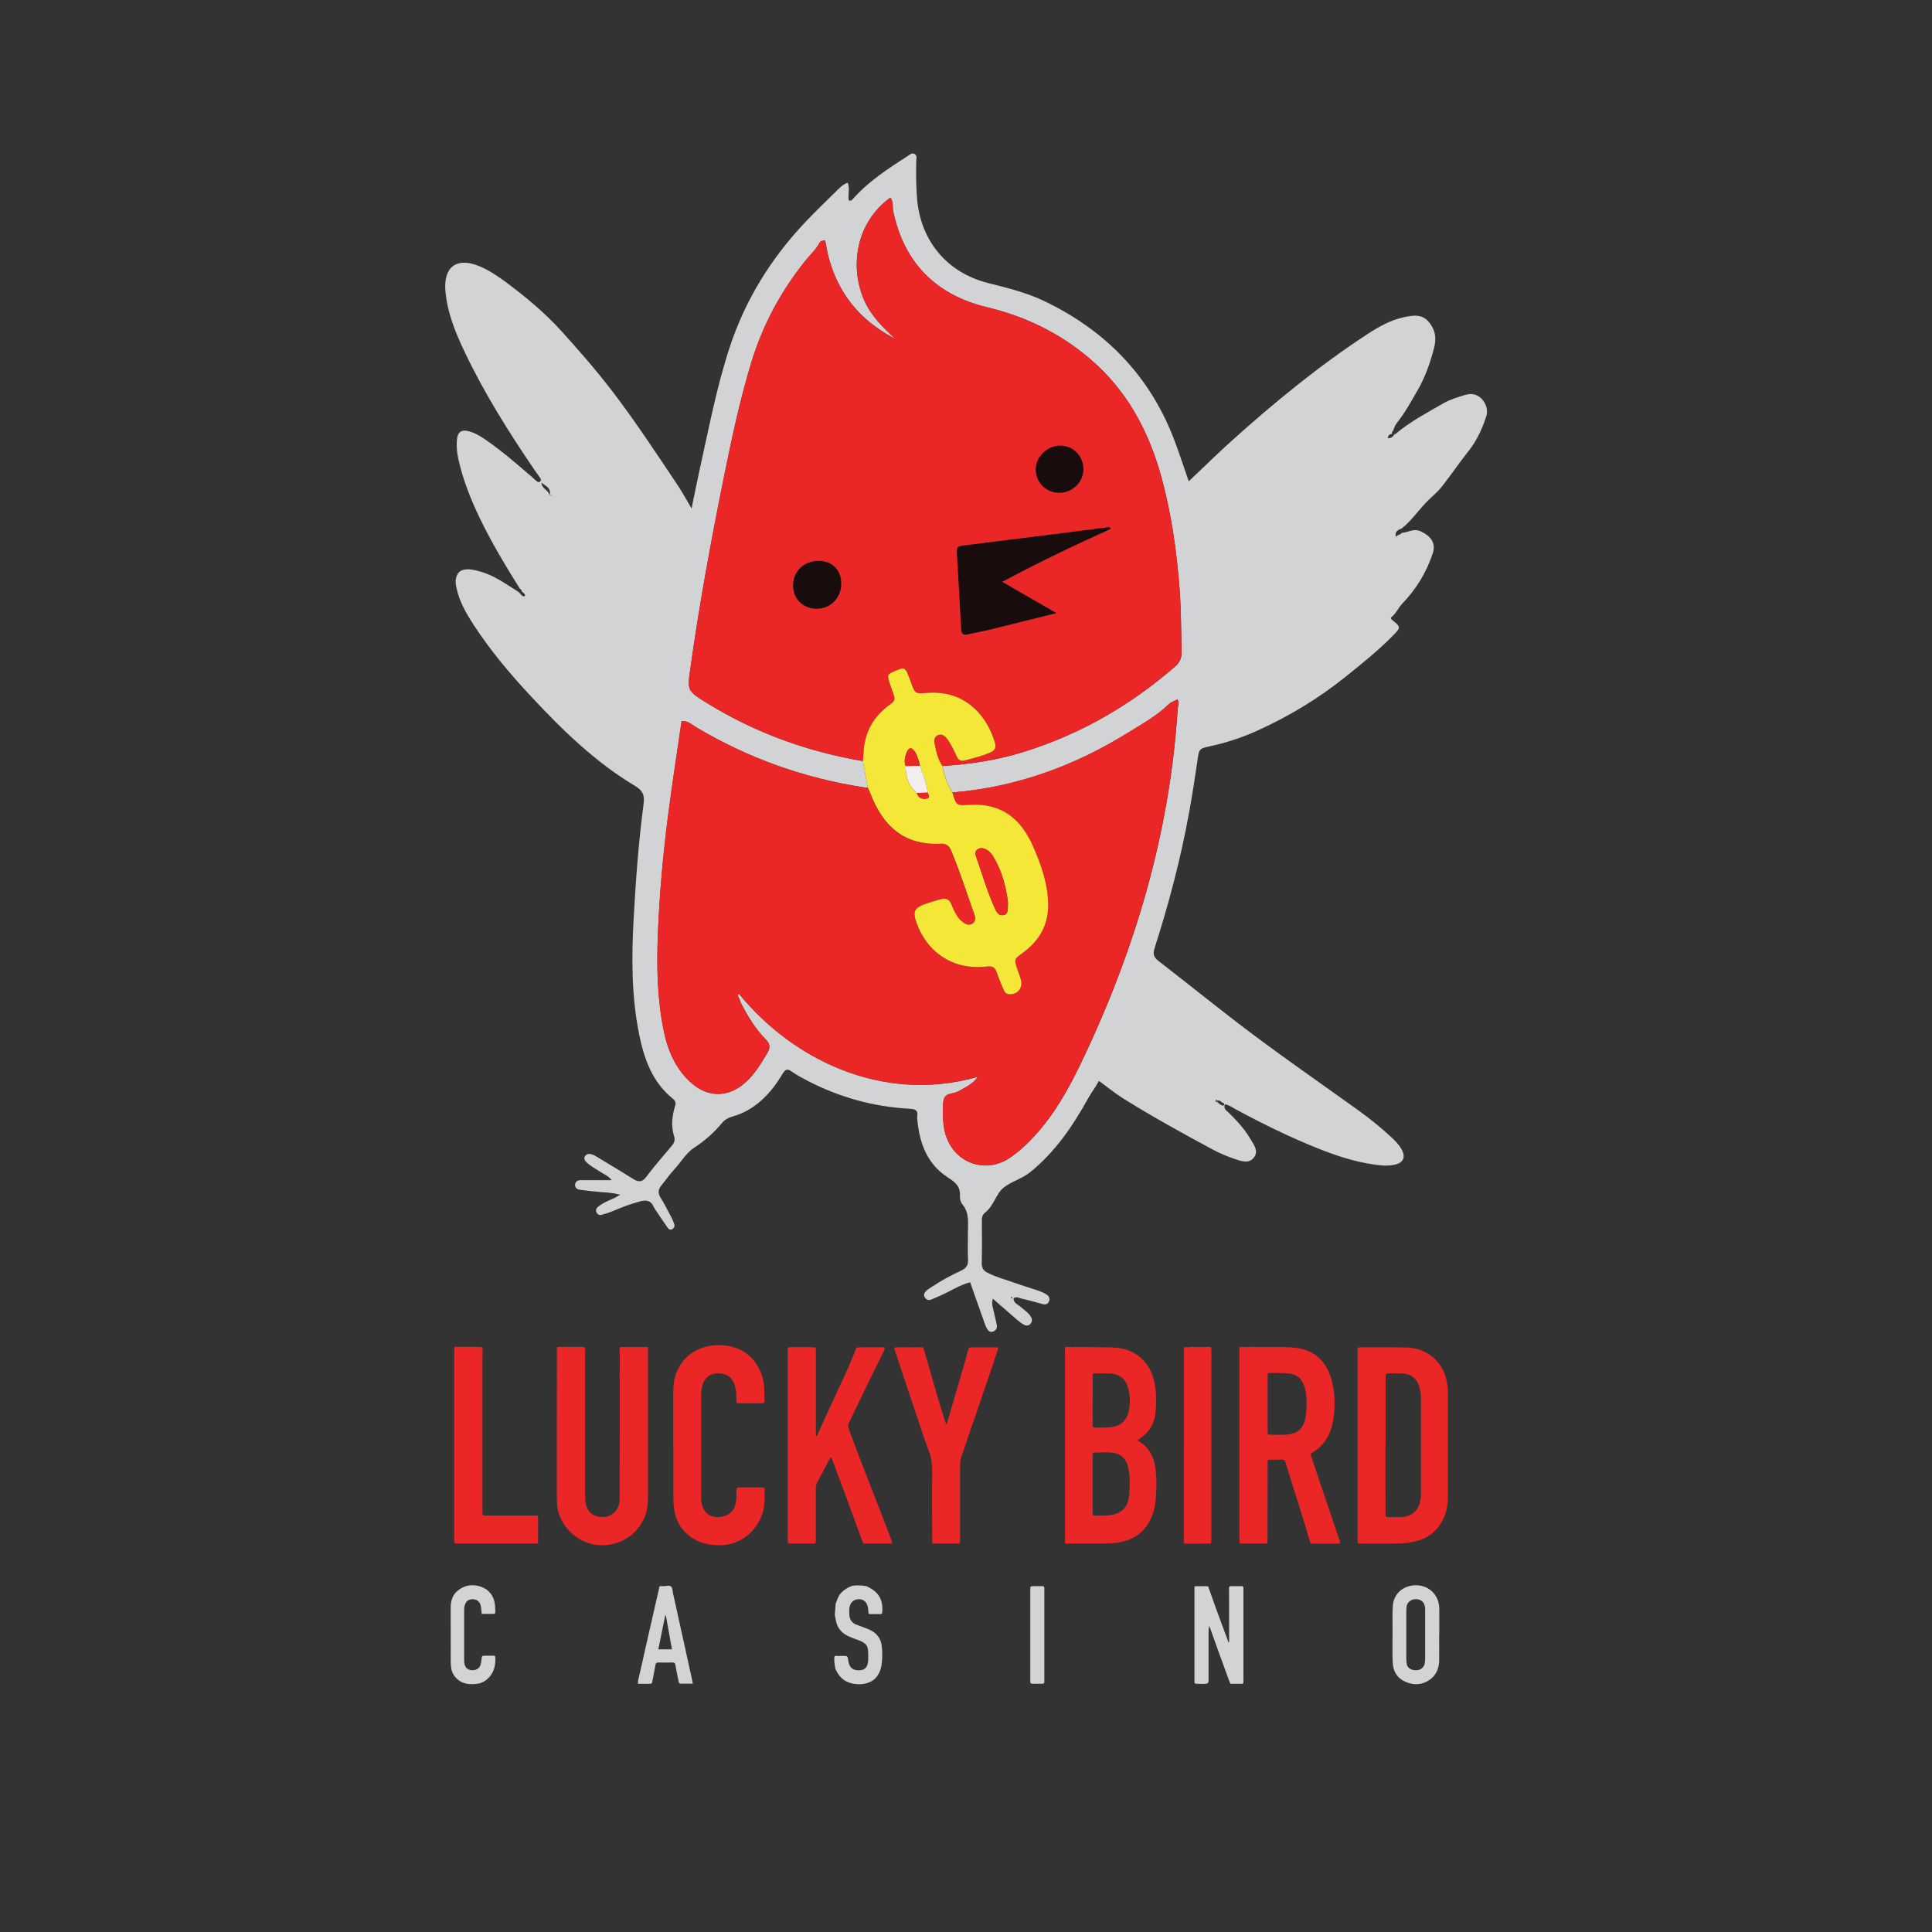
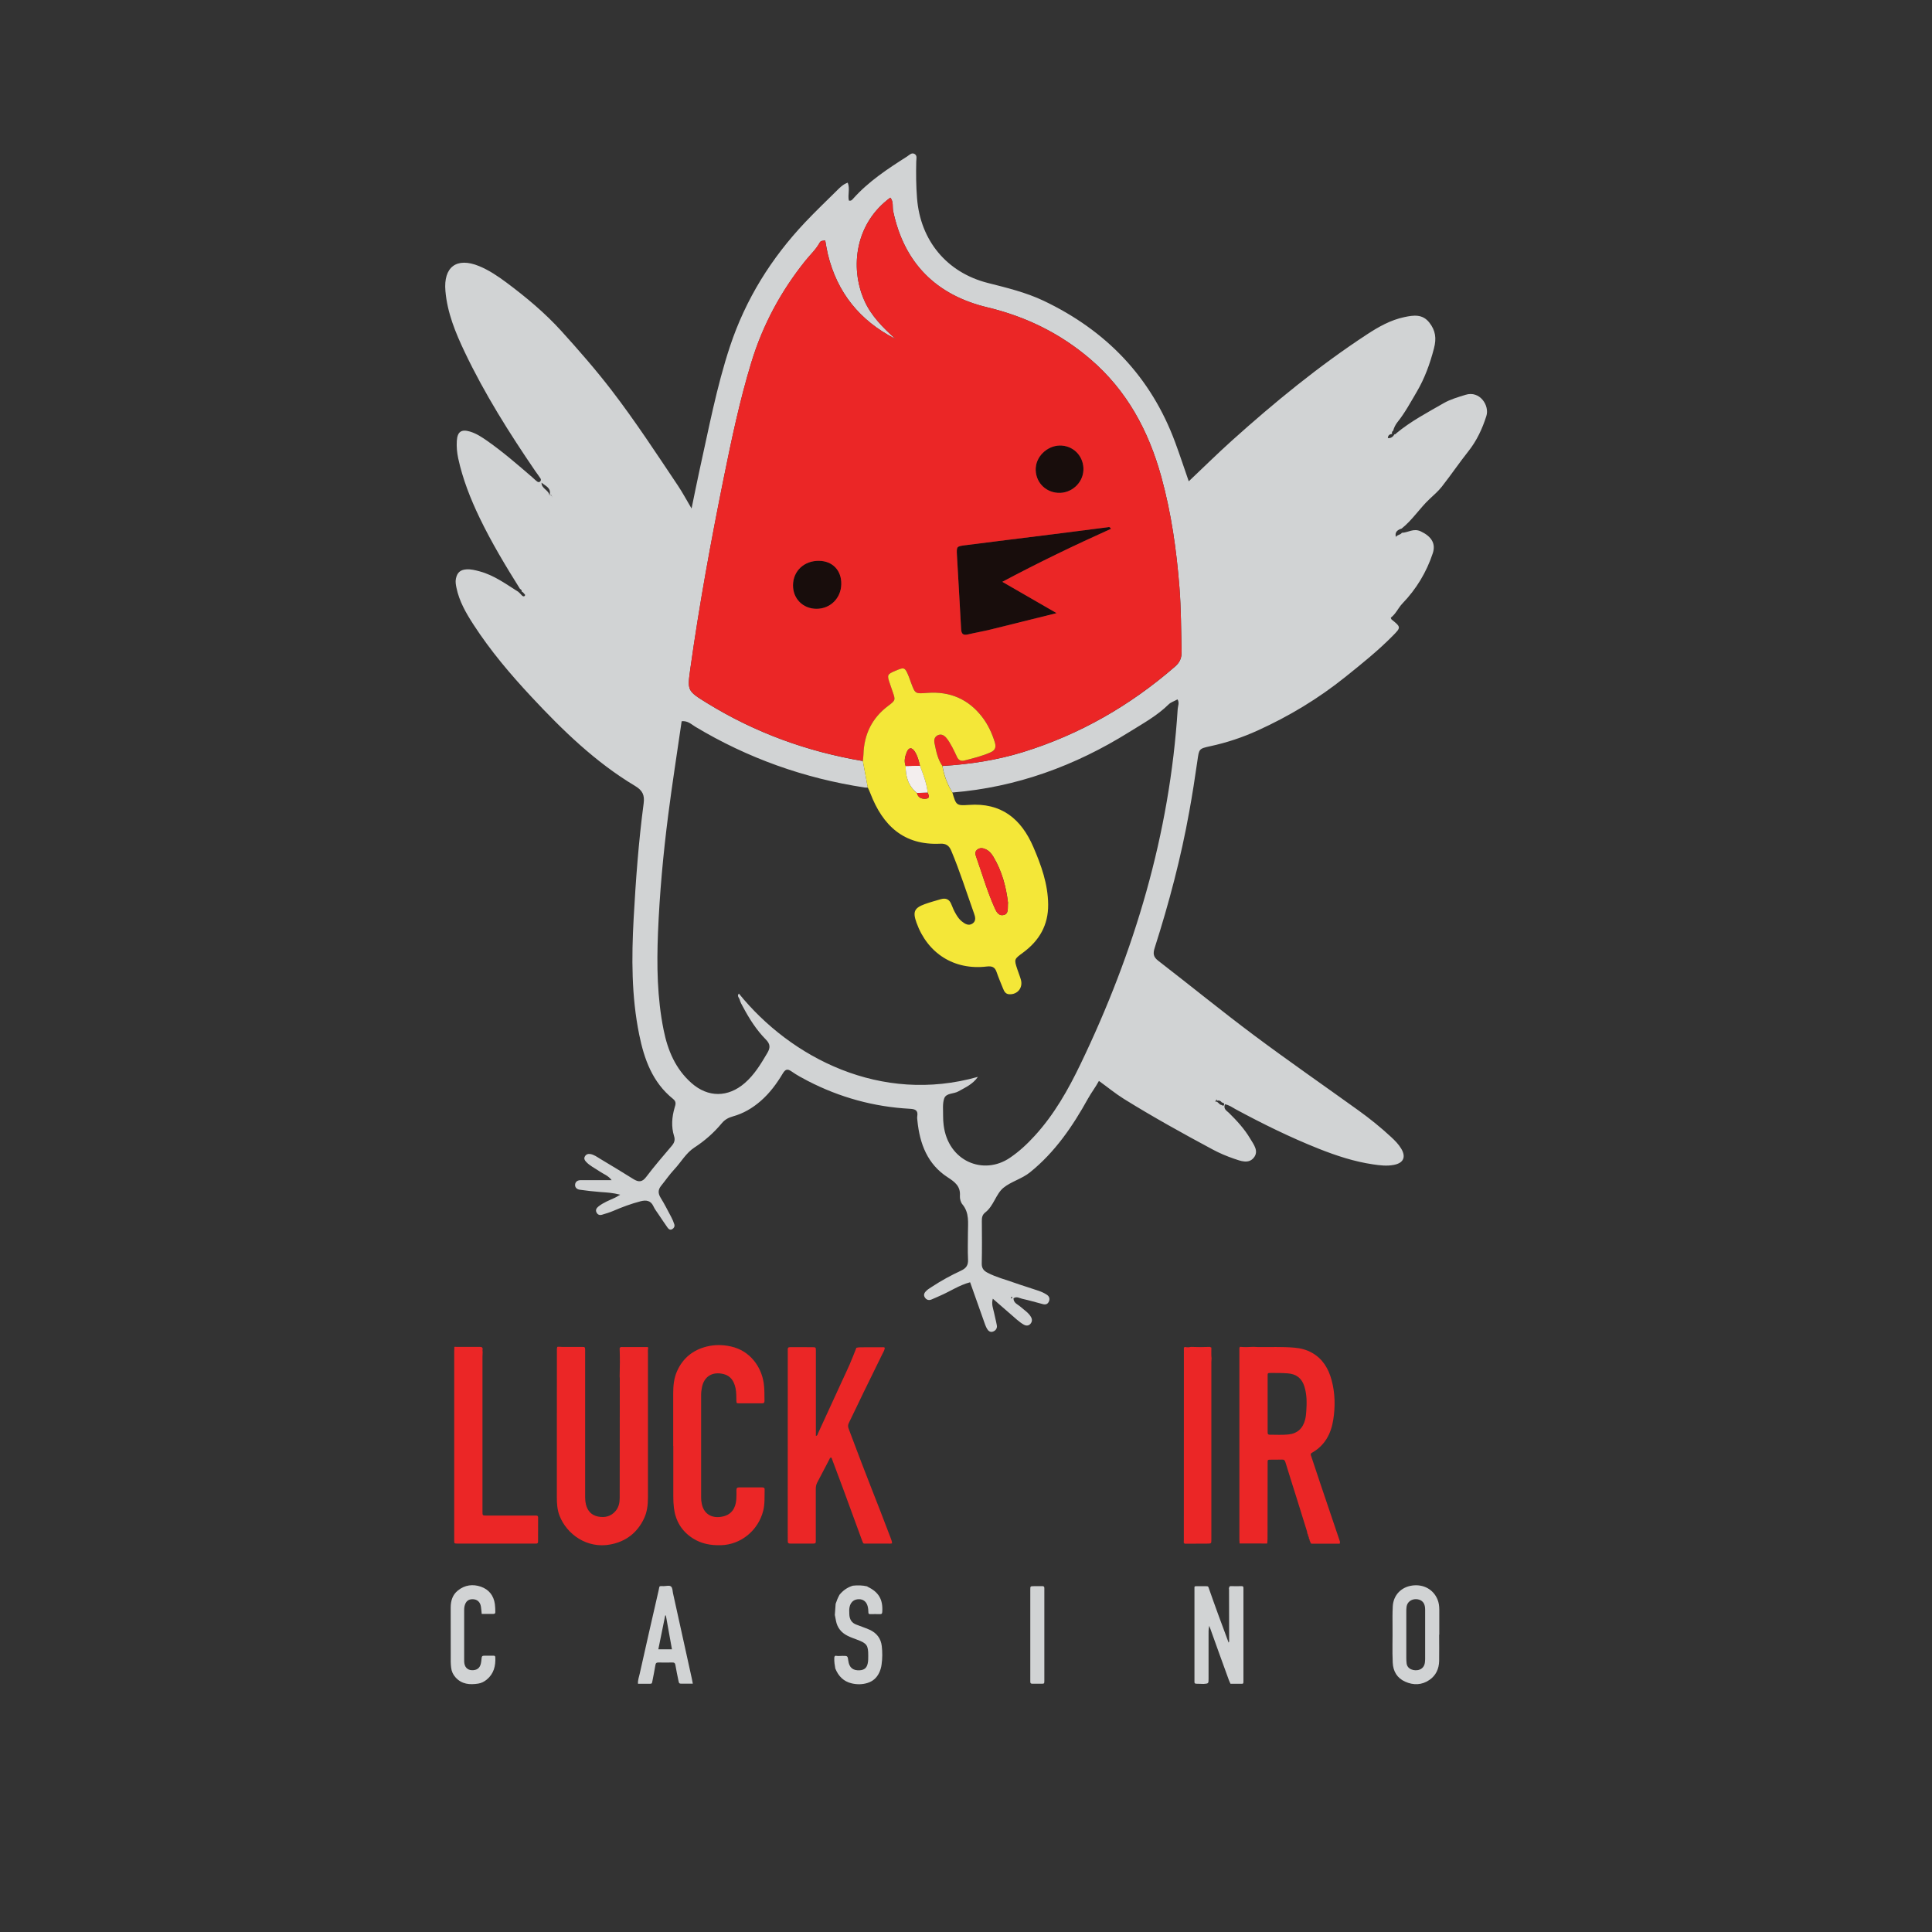
<svg xmlns="http://www.w3.org/2000/svg" id="Layer_1" data-name="Layer 1" viewBox="0 0 400 400">
  <rect x="0" y="0" width="400" height="400" fill="#333333" stroke="none" />
  <defs>
    <style>
      .cls-1 {
        fill: #180d0c;
      }

      .cls-1, .cls-2, .cls-3, .cls-4, .cls-5 {
        stroke-width: 0px;
      }

      .cls-2 {
        fill: #d1d3d4;
      }

      .cls-3 {
        fill: #eb2626;
      }

      .cls-4 {
        fill: #f4e738;
      }

      .cls-5 {
        fill: #f3eeee;
      }
    </style>
  </defs>
  <path class="cls-1" d="m174.19,120.96c-.07,2.89-2.26,5.07-5.11,5.08-2.83.01-4.93-2.1-4.89-4.92.04-2.93,2.33-5.06,5.4-5.01,2.81.04,4.67,2.01,4.6,4.86Z" />
  <path class="cls-1" d="m214.45,96.79c.19-2.59,2.75-4.75,5.4-4.54,2.66.2,4.6,2.44,4.46,5.14-.14,2.68-2.56,4.81-5.27,4.65-2.79-.17-4.8-2.45-4.6-5.24Z" />
  <path class="cls-1" d="m207.52,120.45c3.84,2.21,7.3,4.21,11.25,6.49-4.93,1.22-9.28,2.32-13.65,3.39-1.56.38-3.15.65-4.71,1.02-1.02.24-1.37-.11-1.42-1.13-.26-5.12-.6-10.24-.87-15.36-.09-1.71-.03-1.75,1.67-1.97,5.99-.77,11.98-1.5,17.97-2.25,3.86-.49,7.72-.98,11.59-1.48.2-.03.42-.15.66.33-7.49,3.37-14.89,6.92-22.49,10.97Z" />
  <path class="cls-2" d="m107.67,121.94c-3.01-4.8-5.92-9.64-8.38-14.75-1.89-3.94-3.49-7.99-4.42-12.28-.26-1.21-.37-2.43-.29-3.65.12-1.88.94-2.44,2.72-1.91,1.34.4,2.49,1.17,3.62,1.96,3.26,2.29,6.27,4.91,9.29,7.51.35.3.67.64,1.04.9.15.1.41.18.61-.06.19-.22.14-.45.03-.62-.33-.52-.71-.99-1.06-1.5-5.4-7.91-10.5-16-14.62-24.66-1.91-4.01-3.6-8.12-3.99-12.62-.44-4.99,2.31-7.07,6.94-5.18,2.06.84,3.91,2.09,5.7,3.42,4.06,3.03,7.96,6.28,11.36,10.03,3.59,3.97,7.12,8,10.4,12.27,4.9,6.38,9.28,13.09,13.75,19.76.93,1.39,1.72,2.88,2.81,4.72.59-2.83,1.07-5.3,1.61-7.75,1.93-8.65,3.55-17.38,6.35-25.83,3.24-9.76,8.54-18.26,15.58-25.7,2.11-2.23,4.32-4.35,6.5-6.5.65-.64,1.27-1.32,2.29-1.68.51,1.22-.03,2.53.24,3.7.48.12.67-.15.87-.37,3.2-3.59,7.17-6.2,11.18-8.75.48-.31.97-.91,1.61-.49.51.33.3.99.29,1.51-.06,2.53-.04,5.05.16,7.58.67,8.78,6.15,15.42,14.65,17.58,3.93,1,7.87,1.94,11.56,3.69,12.96,6.17,22.23,15.77,27.24,29.32.98,2.64,1.85,5.32,2.81,8.06,3.02-2.86,5.91-5.71,8.92-8.42,8.84-7.94,18.02-15.47,27.97-21.99,2.38-1.56,4.89-2.99,7.76-3.59,1.91-.4,3.74-.67,5.16,1.14,1.27,1.62,1.51,3.23.96,5.33-.83,3.2-1.93,6.23-3.6,9.06-1.25,2.11-2.41,4.29-3.96,6.22-.43.54-.71,1.13-.89,1.78-.28.15-.27.41-.24.67-.52.04-.83.29-.86.85.66.07,1.07-.28,1.39-.8.15.03.26-.03.33-.17,3.01-2.51,6.47-4.32,9.84-6.26,1.38-.8,2.99-1.25,4.53-1.73,2.94-.92,5.01,2.21,4.3,4.41-.83,2.6-1.96,5.05-3.68,7.23-1.9,2.4-3.63,4.94-5.52,7.36-.74.95-1.68,1.75-2.57,2.59-2.04,1.92-3.55,4.34-5.76,6.1-.85.27-1.47.71-1.2,1.75-.11.05-.24.18-.32.15-.16-.06-.16-.21,0-.28.16-.07.26.02.28.19.26-.54.97-.46,1.28-.93,1.31-.03,2.41-1.02,3.95-.28,2.09,1,3.14,2.44,2.45,4.52-1.3,3.92-3.4,7.4-6.26,10.37-.9.93-1.37,2.18-2.43,2.96.05.13.07.31.17.38,1.95,1.59,1.97,1.61.25,3.36-3.06,3.11-6.45,5.82-9.85,8.55-5.6,4.49-11.65,8.13-18.15,11.08-3.14,1.43-6.4,2.51-9.78,3.24-2.4.52-2.33.56-2.69,3.08-.5,3.49-1.04,6.97-1.67,10.43-1.72,9.58-4.2,18.97-7.16,28.23-.39,1.22-.29,1.9.75,2.7,6.61,5.1,13.09,10.39,19.78,15.39,7.12,5.32,14.43,10.38,21.64,15.57,2.37,1.7,4.63,3.53,6.77,5.51.79.73,1.55,1.5,2.1,2.42,1.02,1.71.49,2.96-1.49,3.35-1.44.29-2.9.12-4.35-.1-3.89-.57-7.59-1.79-11.22-3.23-5.91-2.35-11.6-5.15-17.2-8.17-.7-.38-1.36-.9-2.25-1.04-.36,1.03.41,1.35.84,1.78,1.64,1.62,3.2,3.31,4.38,5.3.73,1.23,1.87,2.61.76,3.98-1.08,1.34-2.73.67-4.09.21-1.51-.52-3.01-1.15-4.42-1.91-6.21-3.33-12.37-6.74-18.36-10.46-1.75-1.09-3.35-2.41-5.19-3.74-.67,1.26-1.54,2.37-2.26,3.66-3.17,5.72-6.83,11.09-12,15.26-1.7,1.37-3.92,1.91-5.51,3.21-1.57,1.29-2.01,3.75-3.76,5.1-.64.5-.72,1.09-.71,1.8.02,2.91.05,5.83-.02,8.74-.03,1.01.4,1.54,1.22,1.96,1.78.92,3.72,1.41,5.59,2.08,1.66.59,3.35,1.08,5.01,1.66.57.2,1.14.46,1.64.79.48.31.7.8.45,1.39-.26.62-.73.71-1.32.55-1.4-.37-2.8-.78-4.22-1.09-.56-.12-1.13-.57-1.8-.1,0,1,.92,1.27,1.5,1.79.74.66,1.61,1.18,2.12,2.07.31.54.25,1.04-.15,1.47-.36.38-.87.38-1.27.16-.53-.29-1.02-.67-1.48-1.06-1.61-1.38-3.2-2.78-5-4.35-.32,1.17.07,1.99.24,2.82.18.9.43,1.78.59,2.68.11.59-.19,1.07-.74,1.29-.62.26-1.06-.14-1.32-.62-.29-.53-.48-1.12-.68-1.7-.92-2.59-1.84-5.18-2.79-7.87-2.27.6-4.1,1.87-6.11,2.74-.63.27-1.25.57-1.89.83-.57.23-1.07.07-1.39-.46-.35-.58,0-1.04.4-1.41.33-.31.74-.53,1.12-.79,1.92-1.27,3.94-2.36,6.02-3.33,1.05-.49,1.48-1.13,1.42-2.3-.09-1.84-.02-3.68-.02-5.52,0-2.04.34-4.12-1.15-5.9-.36-.43-.55-1.17-.51-1.74.15-1.99-1.03-2.88-2.53-3.85-4.2-2.72-5.79-6.95-6.27-11.72-.03-.3-.08-.62-.03-.92.21-1.28-.46-1.49-1.57-1.55-7.44-.41-14.48-2.35-21.1-5.77-1.15-.6-2.31-1.22-3.37-1.97-.86-.6-1.28-.42-1.79.41-1.26,2.11-2.7,4.07-4.58,5.71-1.71,1.49-3.6,2.6-5.77,3.2-.91.26-1.64.64-2.28,1.4-1.62,1.95-3.51,3.63-5.65,5.02-1.78,1.15-2.78,3.04-4.19,4.54-.99,1.06-1.81,2.27-2.73,3.4-.66.82-.66,1.58-.1,2.49.81,1.3,1.49,2.67,2.21,4.02.25.47.46.97.62,1.48.12.4-.05.76-.41.98-.41.25-.74.05-.98-.29-.66-.94-1.3-1.89-1.94-2.85-.34-.51-.73-1-.98-1.55-.56-1.26-1.54-1.36-2.67-1.07-1.93.5-3.79,1.19-5.62,1.98-.77.33-1.58.57-2.38.81-.49.14-.9,0-1.14-.5-.25-.52.04-.9.39-1.19,1.02-.83,2.25-1.29,3.43-1.83.26-.12.5-.28,1.1-.63-1.57-.41-2.8-.46-4.04-.55-1.45-.11-2.9-.28-4.34-.48-.57-.08-1.03-.46-.96-1.09.07-.61.55-.89,1.16-.89,2.07,0,4.14,0,6.4,0-.68-.95-1.71-1.27-2.53-1.84-.94-.65-2.01-1.13-2.79-2-.26-.29-.45-.62-.24-1.03.25-.48.66-.62,1.15-.54.78.13,1.4.61,2.05,1,2.3,1.37,4.59,2.76,6.86,4.18,1.05.65,1.81.69,2.66-.44,1.66-2.2,3.47-4.29,5.25-6.39.54-.63.79-1.21.52-2.06-.61-1.96-.46-3.93.11-5.88.18-.63.44-1.21-.32-1.82-4.25-3.41-5.97-8.19-7.01-13.31-1.62-7.96-1.59-16-1.15-24.05.44-7.96,1.02-15.91,2.07-23.81.23-1.76-.23-2.7-1.79-3.64-8.17-4.89-14.93-11.46-21.38-18.37-4.4-4.71-8.56-9.62-12.07-15.04-1.54-2.38-2.96-4.83-3.53-7.67-.12-.61-.23-1.2-.1-1.82.26-1.26.9-1.85,2.19-1.93.93-.06,1.81.17,2.71.41,3.02.81,5.49,2.65,8.07,4.27.05.09.12.15.21.2.15.16.3.32.45.48.16.18.41.31.57.17.34-.3-.12-.45-.22-.67-.05-.11-.22-.17-.34-.25,0-.27-.11-.46-.37-.56Zm6.58-18.94c.03-.37,0-.67-.49-.44.48-1.52-.81-1.93-1.64-2.63-.04,1.25,1.49,1.5,1.64,2.63.39-.11.53.05.48.43h.13s-.12.02-.12.01Zm138.7,125.23c-.41-.53-.89-.43-1.39-.16.12-.14.61,0,.32-.44-.1.15-.21.3-.31.45.63-.13.79.65,1.33.69.18.09.41.29.52-.01.14-.39-.21-.43-.47-.52Zm-55.78-64.17c-1.03-1.7-1.73-3.51-2.04-5.47,5.67-.36,11.25-1.19,16.7-2.88,11.75-3.64,22.15-9.63,31.42-17.67,1.02-.88,1.43-1.81,1.39-3.15-.11-4.44-.1-8.88-.45-13.32-.61-7.73-1.69-15.36-3.75-22.84-2.62-9.51-7.11-17.89-14.71-24.39-6.22-5.32-13.32-8.8-21.31-10.71-10.58-2.53-17.23-9.14-19.5-19.92-.19-.91.12-1.96-.59-2.79-7.21,5.26-8.43,14.36-5.4,21.25,1.43,3.26,3.89,5.64,6.43,7.98l-.05-.02c-7.29-3.74-11.99-9.54-13.92-17.53-.22-.93-.36-1.87-.53-2.8-.53.06-.92.02-1.14.43-.78,1.43-1.98,2.52-2.98,3.77-5.04,6.28-8.79,13.23-11.15,20.94-2.42,7.92-4.12,16.01-5.76,24.1-2.64,13.05-5.04,26.15-6.89,39.34-.64,4.62-.7,4.63,3.43,7.18,9.96,6.14,20.75,10.06,32.28,12.01.34,1.83.68,3.66,1.02,5.49-.23,0-.46.02-.69-.02-12.49-1.91-24.17-6.07-35.01-12.57-.82-.49-1.55-1.28-2.84-1.15-.94,6.52-1.97,13.02-2.8,19.54-1.03,8.06-1.77,16.14-2.1,24.26-.27,6.75-.18,13.48,1.17,20.14.85,4.23,2.46,8.06,5.77,10.98,3.43,3.03,7.57,2.99,11.02,0,2.01-1.74,3.34-3.97,4.67-6.22.64-1.08.65-1.84-.3-2.8-1.95-1.97-3.43-4.31-4.73-6.75-.25-.47-.55-.95-.67-1.46-.1-.42-.65-.8-.18-1.3,10.79,13.33,29.4,22.93,49.49,17.24-1.09,1.56-2.62,2.2-4.05,3.01-.98.56-2.54.3-2.94,1.48-.38,1.11-.2,2.42-.22,3.65-.01.61.04,1.23.11,1.84.91,7.5,8.23,10.51,13.72,6.78,1.92-1.3,3.59-2.86,5.14-4.56,4.03-4.4,6.93-9.54,9.49-14.86,11.19-23.27,18.47-47.62,20.11-73.5.04-.62.4-1.29-.04-1.99-.69.38-1.39.59-1.84,1.04-2.41,2.37-5.35,3.97-8.17,5.73-11.21,7-23.33,11.43-36.58,12.51Zm12.42,104.54c-.06-.06-.1-.1-.15-.15-.05.09-.12.18-.14.27,0,.03.09.09.13.14.06-.09.11-.18.16-.26Z" />
  <path class="cls-3" d="m244.63,134.89c-.11-4.44-.09-8.88-.44-13.31-.61-7.73-1.69-15.36-3.75-22.84-2.62-9.51-7.11-17.89-14.71-24.39-6.22-5.32-13.32-8.8-21.31-10.72-10.58-2.53-17.23-9.14-19.5-19.92-.19-.91.12-1.96-.59-2.79-7.21,5.26-8.43,14.36-5.4,21.25,1.43,3.26,3.88,5.64,6.43,7.98l-.04.03s-.02-.06-.02-.06c-7.28-3.74-11.99-9.53-13.92-17.53-.22-.93-.36-1.87-.53-2.8-.52.06-.92.02-1.14.42-.77,1.43-1.98,2.52-2.98,3.77-5.04,6.28-8.79,13.23-11.15,20.94-2.42,7.92-4.12,16.01-5.76,24.1-2.64,13.05-5.04,26.15-6.89,39.34-.64,4.61-.7,4.63,3.43,7.18,9.96,6.14,20.75,10.07,32.28,12.01.05-.45.12-.91.14-1.37.13-4.15,1.76-7.52,5.12-10.04,1.56-1.17,1.52-1.22.9-3-.18-.5-.35-1.01-.52-1.52-.65-1.89-.61-2.01,1.11-2.74,1.89-.8,1.98-.76,2.79,1.23.17.42.31.86.47,1.29.86,2.31.86,2.24,3.43,2.05,4.6-.33,8.4,1.28,11.24,4.95,1.23,1.58,2.07,3.38,2.66,5.3.28.92.14,1.6-.85,2.05-1.76.79-3.61,1.23-5.46,1.71-.67.17-1.2-.06-1.51-.72-.32-.69-.63-1.4-1-2.06-.37-.67-.74-1.35-1.23-1.92-.45-.53-1.08-.9-1.83-.5-.64.35-.74.98-.61,1.6.33,1.64.64,3.3,1.63,4.72,5.67-.35,11.25-1.19,16.69-2.88,11.75-3.64,22.15-9.63,31.42-17.67,1.02-.88,1.43-1.81,1.39-3.15Zm-80.45-13.77c.04-2.93,2.33-5.06,5.4-5.01,2.81.04,4.67,2.01,4.6,4.86-.07,2.89-2.26,5.07-5.11,5.08-2.83.01-4.93-2.1-4.89-4.92Zm54.59,5.82c-4.93,1.22-9.28,2.32-13.65,3.39-1.56.38-3.15.65-4.71,1.02-1.02.24-1.37-.11-1.42-1.13-.26-5.12-.6-10.24-.87-15.36-.09-1.71-.03-1.75,1.67-1.97,5.99-.77,11.98-1.5,17.97-2.25,3.86-.49,7.72-.98,11.59-1.48.2-.03.42-.15.66.33-7.49,3.37-14.89,6.92-22.49,10.97,3.84,2.21,7.3,4.21,11.25,6.49Zm-4.32-30.15c.19-2.59,2.75-4.75,5.4-4.54,2.66.2,4.6,2.44,4.46,5.14-.14,2.68-2.56,4.81-5.27,4.65-2.79-.17-4.8-2.45-4.6-5.24Z" />
-   <path class="cls-3" d="m197.17,164.06c13.25-1.09,25.37-5.52,36.58-12.51,2.82-1.76,5.77-3.36,8.17-5.73.46-.45,1.16-.66,1.84-1.04.44.7.08,1.38.04,1.99-1.64,25.88-8.92,50.23-20.11,73.5-2.56,5.32-5.46,10.46-9.49,14.86-1.56,1.7-3.22,3.25-5.14,4.56-5.5,3.73-12.81.72-13.72-6.78-.07-.61-.12-1.22-.11-1.84.02-1.22-.16-2.53.22-3.65.4-1.18,1.96-.93,2.94-1.48,1.43-.82,2.96-1.45,4.05-3.01-20.09,5.69-38.7-3.91-49.49-17.24-.46.5.09.89.18,1.3.12.51.41.98.67,1.46,1.3,2.44,2.79,4.78,4.73,6.75.95.97.94,1.73.3,2.8-1.33,2.25-2.66,4.47-4.67,6.22-3.44,2.99-7.58,3.03-11.02,0-3.31-2.92-4.92-6.75-5.77-10.98-1.35-6.66-1.44-13.38-1.17-20.14.33-8.12,1.07-16.21,2.1-24.26.84-6.52,1.86-13.03,2.8-19.54,1.3-.13,2.02.65,2.84,1.15,10.84,6.5,22.52,10.66,35.01,12.57.23.03.46.01.69.02.18.42.38.83.55,1.25,2.55,6.63,6.9,10.77,14.47,10.4,1.17-.06,1.82.39,2.27,1.46,1.77,4.24,3.16,8.62,4.7,12.94.25.71.5,1.56-.27,2.11-.85.6-1.64.06-2.29-.46-.46-.37-.83-.9-1.14-1.42-.39-.66-.7-1.36-.98-2.07-.41-1.07-1.15-1.37-2.19-1.07-1.1.32-2.21.62-3.29,1.01-2.21.8-2.55,1.6-1.74,3.85,2.28,6.36,7.81,9.87,14.51,9.08,1.13-.13,1.72.09,2.08,1.16.39,1.16.87,2.29,1.34,3.42.24.58.53,1.11,1.27,1.16,1.7.1,2.87-1.32,2.42-2.99-.2-.74-.5-1.45-.74-2.17-.7-2.11-.68-2.09,1.19-3.47,3.34-2.47,5.23-5.68,5.19-9.95-.04-4.24-1.44-8.11-3.07-11.91-2.52-5.84-6.63-9.21-13.36-8.71-2.61.2-2.63.03-3.41-2.59Z" />
  <path class="cls-4" d="m197.17,164.06c.78,2.61.79,2.78,3.41,2.59,6.73-.5,10.84,2.87,13.36,8.71,1.64,3.8,3.03,7.67,3.07,11.91.04,4.27-1.84,7.48-5.19,9.95-1.87,1.38-1.89,1.36-1.19,3.47.24.73.54,1.44.74,2.17.45,1.67-.72,3.08-2.42,2.99-.75-.04-1.04-.58-1.27-1.16-.46-1.13-.94-2.26-1.34-3.42-.36-1.07-.95-1.29-2.08-1.16-6.7.79-12.23-2.71-14.51-9.08-.81-2.25-.47-3.05,1.74-3.85,1.08-.39,2.19-.69,3.29-1.01,1.04-.3,1.78,0,2.19,1.07.27.71.59,1.42.98,2.07.31.52.68,1.05,1.14,1.42.65.52,1.44,1.06,2.29.46.77-.55.53-1.4.27-2.11-1.54-4.32-2.92-8.7-4.7-12.94-.45-1.08-1.1-1.52-2.27-1.46-7.57.37-11.92-3.77-14.47-10.4-.16-.43-.36-.84-.55-1.25-.34-1.83-.68-3.66-1.02-5.49.05-.45.12-.91.13-1.36.13-4.15,1.76-7.52,5.12-10.04,1.56-1.17,1.52-1.22.9-3-.18-.5-.35-1.01-.52-1.52-.66-1.89-.61-2.01,1.11-2.74,1.89-.8,1.98-.76,2.79,1.23.17.42.31.86.47,1.29.86,2.31.86,2.24,3.43,2.05,4.59-.33,8.4,1.28,11.24,4.95,1.23,1.58,2.07,3.39,2.66,5.3.28.92.14,1.6-.85,2.05-1.76.79-3.61,1.23-5.46,1.71-.67.17-1.2-.06-1.51-.72-.33-.69-.63-1.39-1-2.06-.37-.67-.74-1.35-1.23-1.92-.45-.53-1.08-.9-1.83-.5-.64.35-.74.98-.61,1.6.33,1.64.64,3.3,1.63,4.72.31,1.96,1.02,3.78,2.04,5.47Zm-6.7-5.52c-.25-1.04-.5-2.08-1.1-2.97-.6-.89-1.22-.85-1.63.15-.38.92-.61,1.88-.23,2.88-.03,2.2.56,4.14,2.33,5.59.22.9.86,1.22,1.7,1.19,1.04-.03.8-.64.53-1.25-.21-1.95-.92-3.76-1.6-5.58Zm18.22,28.3c-.37-3.13-1.21-6.44-3.02-9.46-.4-.66-.89-1.24-1.63-1.57-.6-.26-1.18-.33-1.72.11-.52.42-.4.95-.21,1.47,1.22,3.47,2.24,7,3.73,10.37.38.86.82,1.88,1.87,1.7,1.21-.21.88-1.41.99-2.63Z" />
  <g>
-     <path class="cls-3" d="m222.55,278.86c.58.05,1.15.06,1.73,0,.31.01.63.03.94.04,1.95.06,3.9-.02,5.84.13,4.08.33,7.05,2.98,7.91,6.98.47,2.16.48,4.33.26,6.51-.21,2.01-1.1,3.66-2.68,4.92-.32.26-.66.49-1.04.76.11.08.17.14.23.18,2.06,1.21,3.11,3.07,3.45,5.38.27,1.83.29,3.67.17,5.51-.08,1.28-.18,2.58-.57,3.81-.84,2.64-2.4,4.64-5.05,5.68-1.47.58-3.01.76-4.55.79-2.89.06-5.79.02-8.68.02,0,0,0,0,0,0,0-.24-.01-.47-.01-.71,0-12.94,0-25.89,0-38.83,0-.29-.02-.58-.03-.87.01-.07.03-.14.04-.2.07-.04.15-.07.22-.11.23.07.45.07.68,0,.39.11.77.11,1.15,0Zm3.67,28.38c0,.74,0,1.47,0,2.21,0,1.26,0,2.52,0,3.78,0,.32.05.57.46.56,1.23-.03,2.47.08,3.69-.19,1.48-.32,2.6-1.09,3.11-2.59.18-.52.27-1.07.31-1.62.16-2.04.25-4.09-.36-6.09-.47-1.53-1.54-2.37-3.15-2.54-1.1-.12-2.2-.06-3.3-.02-.76.02-.76.02-.76.81,0,1.89,0,3.78,0,5.67Zm0-17.39h0c0,.84,0,1.68,0,2.52,0,.87,0,1.74.01,2.6.01.57.04.6.57.6,1.1,0,2.21.03,3.31-.1,1.78-.22,2.96-1.15,3.46-2.88.46-1.6.46-3.22.09-4.83-.46-1.99-1.51-3.4-4.24-3.4-.84,0-1.68-.02-2.52-.02-.67,0-.67,0-.67.7,0,1.6,0,3.21,0,4.81Z" />
    <path class="cls-3" d="m256.73,278.85c.92.08,1.83.06,2.75,0,.31.01.63.03.94.04,2.52.03,5.05-.09,7.57.13,1.3.11,2.54.43,3.68,1.08,2.2,1.25,3.38,3.27,4.02,5.62.73,2.7.78,5.46.35,8.21-.46,2.92-1.74,5.33-4.4,6.84-.38.21-.27.44-.17.72.64,1.92,1.27,3.84,1.92,5.76,1.29,3.84,2.6,7.67,3.89,11.5.08.24.23.48.09.85h-5.87c-.06-.06-.13-.13-.19-.19.02-.13-.02-.24-.13-.33.01-.06,0-.1-.04-.15.02-.13,0-.25-.12-.33,0-.05,0-.1-.04-.14.02-.14,0-.27-.11-.37-.02-.09-.04-.18-.07-.27.02-.09-.01-.17-.09-.22-.02-.08-.04-.16-.06-.24-.02-.1-.02-.21-.05-.3-.68-2.18-1.35-4.35-2.03-6.53-.81-2.6-1.65-5.2-2.44-7.8-.12-.4-.29-.56-.71-.54-.71.03-1.42.01-2.13.02-.93,0-.84-.03-.84.87,0,5.15,0,10.3-.02,15.44,0,.34-.04.68-.06,1.02,0,0-.05.03-.05.03-1.89,0-3.79,0-5.68-.01,0,0,0,0,0,0-.01-.29-.04-.58-.04-.87,0-13,0-26.01,0-39.01,0-.29-.05-.58.11-.85Zm5.72,11.79h0c0,1.95,0,3.89,0,5.84,0,.32.02.57.44.56,1.29,0,2.58.08,3.86-.05,1.88-.19,3.03-1.29,3.48-3.14.13-.54.18-1.09.22-1.64.12-1.73.14-3.47-.39-5.15-.54-1.72-1.67-2.59-3.45-2.72-1.18-.09-2.36-.09-3.55-.08-.6,0-.61.01-.61.62,0,1.92,0,3.84,0,5.76Z" />
    <path class="cls-3" d="m177.26,279.05c.31-.07.62-.11.94-.11,1.47,0,2.95,0,4.42-.01.18,0,.37-.04.56.09,0,.45-.26.83-.45,1.22-1.32,2.72-2.66,5.43-3.99,8.15-1,2.06-1.97,4.13-2.98,6.18-.21.41-.23.76-.07,1.19.9,2.36,1.77,4.73,2.68,7.09,1.29,3.36,2.61,6.71,3.92,10.07.7,1.81,1.39,3.63,2.09,5.45.14.37.3.73.31,1.17-.38.09-.77.04-1.15.04-1.37,0-2.74,0-4.1,0-.69,0-.67.15-.96-.64-1.3-3.55-2.59-7.1-3.9-10.65-.76-2.07-1.54-4.13-2.32-6.2-.04-.12-.05-.26-.22-.33-.23.05-.27.28-.36.45-.83,1.58-1.66,3.17-2.49,4.75-.21.41-.29.83-.29,1.29,0,3.47,0,6.95,0,10.42,0,.16-.01.32,0,.47.03.35-.15.45-.48.44-1.6,0-3.21-.01-4.81,0-.37,0-.52-.12-.51-.5.01-.79-.01-1.58-.01-2.37,0-12.21,0-24.42.01-36.63,0-1.26-.16-1.17,1.2-1.17,1.26,0,2.53,0,3.79.01.83,0,.83,0,.83.81,0,2.87,0,5.74,0,8.6,0,2.97,0,5.94,0,8.95.35-.02.35-.32.43-.5,1.7-3.67,3.38-7.35,5.07-11.03.5-1.1,1.03-2.19,1.51-3.3.47-1.09.9-2.21,1.34-3.31.03-.03.03-.07.02-.1Z" />
    <path class="cls-3" d="m134.2,279.15c-.09.34-.05.68-.05,1.02,0,9.97,0,19.93,0,29.9,0,1.52-.17,2.99-.84,4.38-1.41,2.92-3.73,4.7-6.9,5.31-4.87.94-9.08-2.11-10.57-5.96-.46-1.19-.55-2.45-.55-3.72,0-5.21,0-10.41,0-15.62,0-4.87,0-9.73.01-14.6,0-.34-.04-.69.09-1.01.09,0,.18-.01.28-.02.29.01.58.04.86.04,1.34,0,2.68,0,4.02,0,.55,0,.57.04.6.58,0,.08,0,.16,0,.24,0,3.6,0,7.21,0,10.81,0,6.52,0,13.04,0,19.57,0,.48.05.94.16,1.41.34,1.35,1.15,2.24,2.53,2.51,1.41.27,2.68-.03,3.63-1.18.63-.76.83-1.68.83-2.65,0-8.26.02-16.52.02-24.77,0-.13-.02-.26-.03-.39.06-1.95.07-3.89,0-5.84.11-.35.4-.27.65-.27,1.73,0,3.46,0,5.19,0,.03.09.05.18.08.27Z" />
    <path class="cls-3" d="m99.93,279.94c-.01.31-.04.63-.04.94,0,10.63,0,21.26,0,31.88,0,.05,0,.11,0,.16,0,.86,0,.86.86.86,3.26,0,6.52,0,9.78,0,.16,0,.32,0,.47,0,.31-.01.41.14.41.43-.01,1.66-.02,3.31-.01,4.97,0,.32-.15.42-.43.4-.18,0-.37,0-.55,0-5.16,0-10.31,0-15.47,0-.11,0-.21,0-.32,0-.58-.02-.59-.02-.59-.63,0-2.47,0-4.95,0-7.42,0-10.58,0-21.15,0-31.73,0-.32.02-.63.03-.95,0,0,0,0,0,0,.37,0,.73.01,1.1.01,1.39,0,2.78,0,4.17,0,.33,0,.57.05.59.43-.05.21-.05.42,0,.64Z" />
    <path class="cls-3" d="m245.28,319.61c-.07-.07-.13-.13-.2-.2,0-.21.02-.42.02-.63,0-13.26,0-26.52.01-39.78.07-.04.14-.08.21-.12.42.08.83.09,1.24-.02,1.3.06,2.6.06,3.9,0,.11.05.23.09.34.14.01.74-.05,1.48.04,2.21-.01.26-.04.52-.04.78,0,6.18,0,12.35,0,18.53,0,6.07,0,12.14,0,18.21,0,.85,0,.85-.88.86-1.55,0-3.1.02-4.65.02Z" />
    <path class="cls-2" d="m254.44,328.89c.06-.24.02-.52.42-.5.73.03,1.47.02,2.2,0,.33,0,.39.14.38.43-.01.97,0,1.94,0,2.91,0,5.35,0,10.71,0,16.06,0,.05,0,.1,0,.16,0,.7,0,.66-.63.66-.68,0-1.36,0-2.05,0-.13-.29-.27-.57-.37-.86-.69-1.87-1.37-3.74-2.04-5.62-.65-1.8-1.29-3.6-1.98-5.52-.19.75-.15,1.38-.15,2.01,0,2.97,0,5.94,0,8.91,0,1.03,0,1.03-1.01,1.11-.5-.02-1-.04-1.5-.04-.31,0-.44-.11-.41-.42.01-.13,0-.26,0-.39,0-6.21,0-12.42,0-18.62,0-.87-.1-.75.75-.76.55,0,1.1,0,1.66,0,.18,0,.37-.02.48.18,1.34,3.85,2.75,7.68,4.18,11.49.08-.09.11-.16.11-.24,0-3.6-.01-7.19-.02-10.79,0-.05-.02-.1-.04-.15Z" />
    <path class="cls-2" d="m297.96,338.45c0,1.82.03,3.63,0,5.45-.04,1.61-.66,2.98-2.01,3.91-1.59,1.09-3.32,1.13-5.03.36-1.66-.74-2.49-2.13-2.57-3.94-.12-2.47-.01-4.95-.04-7.42-.01-1.42-.03-2.84.05-4.26.13-2.29,1.73-3.96,4.01-4.28,2.34-.33,4.39.8,5.25,2.88.28.67.36,1.37.37,2.08,0,1.74,0,3.47,0,5.21,0,0,0,0-.01,0Zm-6.8,0c0,1.6,0,3.21,0,4.81,0,.37.02.74.06,1.1.07.6.41,1.02.95,1.26,1.04.45,2.78.19,2.86-1.64,0-.16.03-.31.03-.47,0-3.42,0-6.83,0-10.25,0-.21-.02-.42-.05-.63-.15-.97-.84-1.53-1.88-1.54-.98,0-1.76.61-1.91,1.53-.06.36-.06.73-.06,1.1,0,1.58,0,3.15,0,4.73Z" />
    <path class="cls-2" d="m172.84,334.4c.06-.78.11-1.57.17-2.35.21-.65.47-1.27.8-1.87,0,0,0,0,0,0,.73-.9,1.64-1.54,2.76-1.88,1-.11,1.99-.09,2.97.14.04.03.07.08.12.1,2.27,1.08,3.18,2.65,3,5.19-.02.32-.1.47-.45.46-.68-.02-1.37-.01-2.05,0-.26,0-.38-.1-.37-.37,0-.45-.05-.89-.17-1.33-.25-.88-.89-1.39-1.77-1.39-.95,0-1.6.47-1.89,1.36-.18.57-.14,1.15-.12,1.72.03,1.04.45,1.82,1.48,2.19.4.14.79.29,1.18.44.51.2,1.04.38,1.54.61,1.45.66,2.33,1.78,2.52,3.37.15,1.28.14,2.57-.04,3.85-.08.6-.25,1.18-.52,1.73-.5,1.02-1.29,1.72-2.37,2.06-1.07.34-2.18.35-3.27.1-1.7-.39-2.78-1.5-3.42-3.09-.13-.7-.24-1.41-.21-2.13,0-.22.02-.41.25-.51.49.11.99.03,1.49.03,1.02,0,1.02,0,1.16.99.19,1.45.95,2.08,2.39,1.99.93-.06,1.43-.49,1.63-1.41.12-.54.11-1.1.11-1.65,0-2.1-.28-2.51-2.25-3.25-.69-.26-1.38-.5-2.04-.83-1.27-.64-2.1-1.63-2.38-3.05-.08-.41-.16-.82-.24-1.23Z" />
    <path class="cls-2" d="m143.44,348.59c-.77,0-1.45,0-2.13,0-.72,0-.72,0-.87-.75-.2-1.03-.44-2.05-.6-3.09-.07-.44-.25-.56-.67-.55-.95.02-1.89.03-2.84,0-.43-.01-.58.15-.64.56-.18,1.09-.4,2.17-.61,3.25-.11.59-.11.6-.69.6-.76,0-1.52,0-2.3,0-.06-.76.21-1.4.35-2.06,1.29-5.76,2.59-11.51,3.92-17.27.25-1.07-.01-.87,1.08-.89.52,0,1.18-.23,1.52.11.3.29.28.93.39,1.41,1.3,5.87,2.59,11.73,3.88,17.6.07.33.13.67.21,1.07Zm-5.58-14.13s-.09.01-.14.02c-.47,2.32-.94,4.64-1.42,6.99h2.82c-.43-2.37-.84-4.69-1.26-7.01Z" />
    <path class="cls-2" d="m99.73,334.11c-.06-.53-.08-1.01-.16-1.47-.15-.97-.76-1.52-1.69-1.54-.92-.02-1.46.44-1.7,1.42-.07.29-.08.57-.08.86,0,3.39,0,6.79,0,10.18,0,.18,0,.37.01.55.06,1.01.63,1.63,1.53,1.68,1.08.06,1.73-.42,1.93-1.43.05-.23.08-.47.1-.7.08-.87.08-.87.98-.87.5,0,1,0,1.5,0,.24,0,.39.05.4.34.08,1.79-.31,3.39-1.76,4.6-.52.43-1.1.73-1.76.84-1.76.28-3.42.15-4.71-1.28-.53-.58-.84-1.27-.92-2.05-.04-.39-.08-.79-.08-1.18,0-3.73,0-7.47-.01-11.2,0-1.41.36-2.66,1.5-3.57,1.43-1.15,3.09-1.36,4.76-.78,1.65.58,2.65,1.83,2.89,3.62.07.52.08,1.05.09,1.57,0,.28-.05.44-.38.44-.81-.01-1.62,0-2.44,0Z" />
    <path class="cls-2" d="m216.22,338.53c0,3.13,0,6.25,0,9.38,0,.69,0,.69-.67.69-.6,0-1.21-.02-1.81,0-.29,0-.44-.1-.43-.41,0-.21,0-.42,0-.63,0-6.15,0-12.3,0-18.44,0-.71,0-.71.73-.72.58,0,1.16,0,1.73-.01.35-.01.47.13.45.46-.01.21,0,.42,0,.63,0,3.02,0,6.04,0,9.06h0Z" />
    <path class="cls-3" d="m139.38,299.36c0-3.63,0-7.26,0-10.89,0-1.56.14-3.1.78-4.55,1.21-2.74,3.31-4.43,6.19-5.14,1.66-.41,3.34-.38,5.01,0,3.87.86,6.25,4.11,6.76,7.58.18,1.23.14,2.47.16,3.7,0,.4-.17.48-.52.48-1.58-.01-3.16,0-4.74,0-.53,0-.54-.02-.56-.6-.02-.84,0-1.68-.17-2.51-.3-1.43-.99-2.59-2.5-2.95-2.34-.56-3.99.52-4.45,2.69-.11.54-.18,1.09-.18,1.64,0,7.08,0,14.16,0,21.23,0,.45.04.89.14,1.33.48,2.27,2.3,3.07,4.37,2.6,1.79-.4,2.63-1.73,2.77-3.49.05-.65.04-1.32.03-1.97,0-.41.15-.56.56-.56,1.58,0,3.16,0,4.74,0,.34,0,.56.07.54.47-.05,1.47.07,2.94-.3,4.39-1.03,4.01-4.56,7.01-8.79,7.11-2.08.05-4.03-.3-5.79-1.43-2.29-1.47-3.56-3.59-3.9-6.27-.1-.81-.13-1.62-.13-2.44,0-3.47,0-6.95,0-10.42h0Z" />
-     <path class="cls-3" d="m200.13,280.42c.21-.31.26-.68.35-1.03.07-.29.23-.44.55-.44,1.74,0,3.47,0,5.21,0,.41,0,.46.09.31.57-.37,1.15-.74,2.3-1.13,3.45-2.15,6.29-4.3,12.59-6.46,18.88-.2.59-.19,1.19-.19,1.79,0,4.87,0,9.73,0,14.6,0,1.64.16,1.32-1.32,1.34-1.47.02-2.95,0-4.42,0-.01-.71-.04-1.42-.04-2.13-.01-4.29-.05-8.57,0-12.86.01-1.44-.16-2.82-.68-4.16-.42-1.09-.8-2.2-1.2-3.3-.3-.84-.56-1.73-.84-2.59-1.06-3.2-2.15-6.39-3.22-9.58-.57-1.69-1.13-3.38-1.67-5.08-.09-.27-.26-.52-.18-.82.19-.15.41-.1.61-.11,1.58,0,3.15-.02,4.73-.02.61,0,.63,0,.8.62.89,3.08,1.75,6.17,2.65,9.24.55,1.89,1.16,3.77,1.74,5.65.05.15.06.31.27.41.36-1.21.72-2.41,1.07-3.62.92-3.15,1.84-6.3,2.75-9.44.13-.45.32-.89.33-1.37Z" />
-     <path class="cls-3" d="m281.07,299.28c0-6.42,0-12.83,0-19.25,0-.16,0-.32,0-.47.02-.58.02-.6.63-.61,3.1,0,6.21-.03,9.31.03,1.95.03,3.79.55,5.36,1.78,2.07,1.62,3.08,3.81,3.34,6.38.05.5.07,1,.07,1.5,0,6.86,0,13.73,0,20.59,0,1.56-.09,3.1-.67,4.57-1.21,3.07-3.47,4.86-6.69,5.47-1.21.23-2.45.32-3.69.32-2.31,0-4.63,0-6.94,0-.71,0-.72,0-.72-.74,0-6.52,0-13.04,0-19.56h-.02Zm5.8-.11h-.03c0,2.97,0,5.95,0,8.92,0,1.79,0,3.58.02,5.37,0,.61.03.64.62.64.97,0,1.95.02,2.92-.03,1.65-.08,2.96-1.1,3.46-2.66.22-.68.34-1.38.34-2.09,0-6.68,0-13.37,0-20.05,0-.88-.2-1.72-.5-2.54-.54-1.46-1.63-2.22-3.16-2.34-.84-.06-1.68-.06-2.52-.06-1.13,0-1.14,0-1.14,1.11,0,4.58,0,9.16,0,13.73Z" />
  </g>
  <path class="cls-5" d="m185.35,70.14l-.04.03s-.02-.06-.02-.06c0,0,.05.03.05.03Z" />
  <path class="cls-3" d="m208.69,186.83c-.11,1.22.22,2.43-.99,2.63-1.06.18-1.49-.84-1.87-1.7-1.49-3.37-2.51-6.91-3.73-10.37-.18-.52-.31-1.05.21-1.47.55-.44,1.13-.38,1.72-.11.74.33,1.23.91,1.63,1.57,1.81,3.02,2.65,6.33,3.02,9.46Z" />
  <path class="cls-5" d="m189.85,164.18c-1.78-1.44-2.37-3.39-2.34-5.59.98-.02,1.97-.04,2.96-.06.68,1.82,1.39,3.63,1.6,5.58-.74.02-1.48.04-2.22.06Z" />
  <path class="cls-3" d="m190.47,158.54c-.99.02-1.97.04-2.96.06-.38-.99-.15-1.96.23-2.88.41-1,1.03-1.04,1.63-.15.6.9.85,1.94,1.1,2.97Z" />
  <path class="cls-3" d="m189.85,164.18c.74-.02,1.48-.04,2.22-.06.28.61.52,1.22-.53,1.25-.84.03-1.48-.3-1.7-1.19Z" />
</svg>